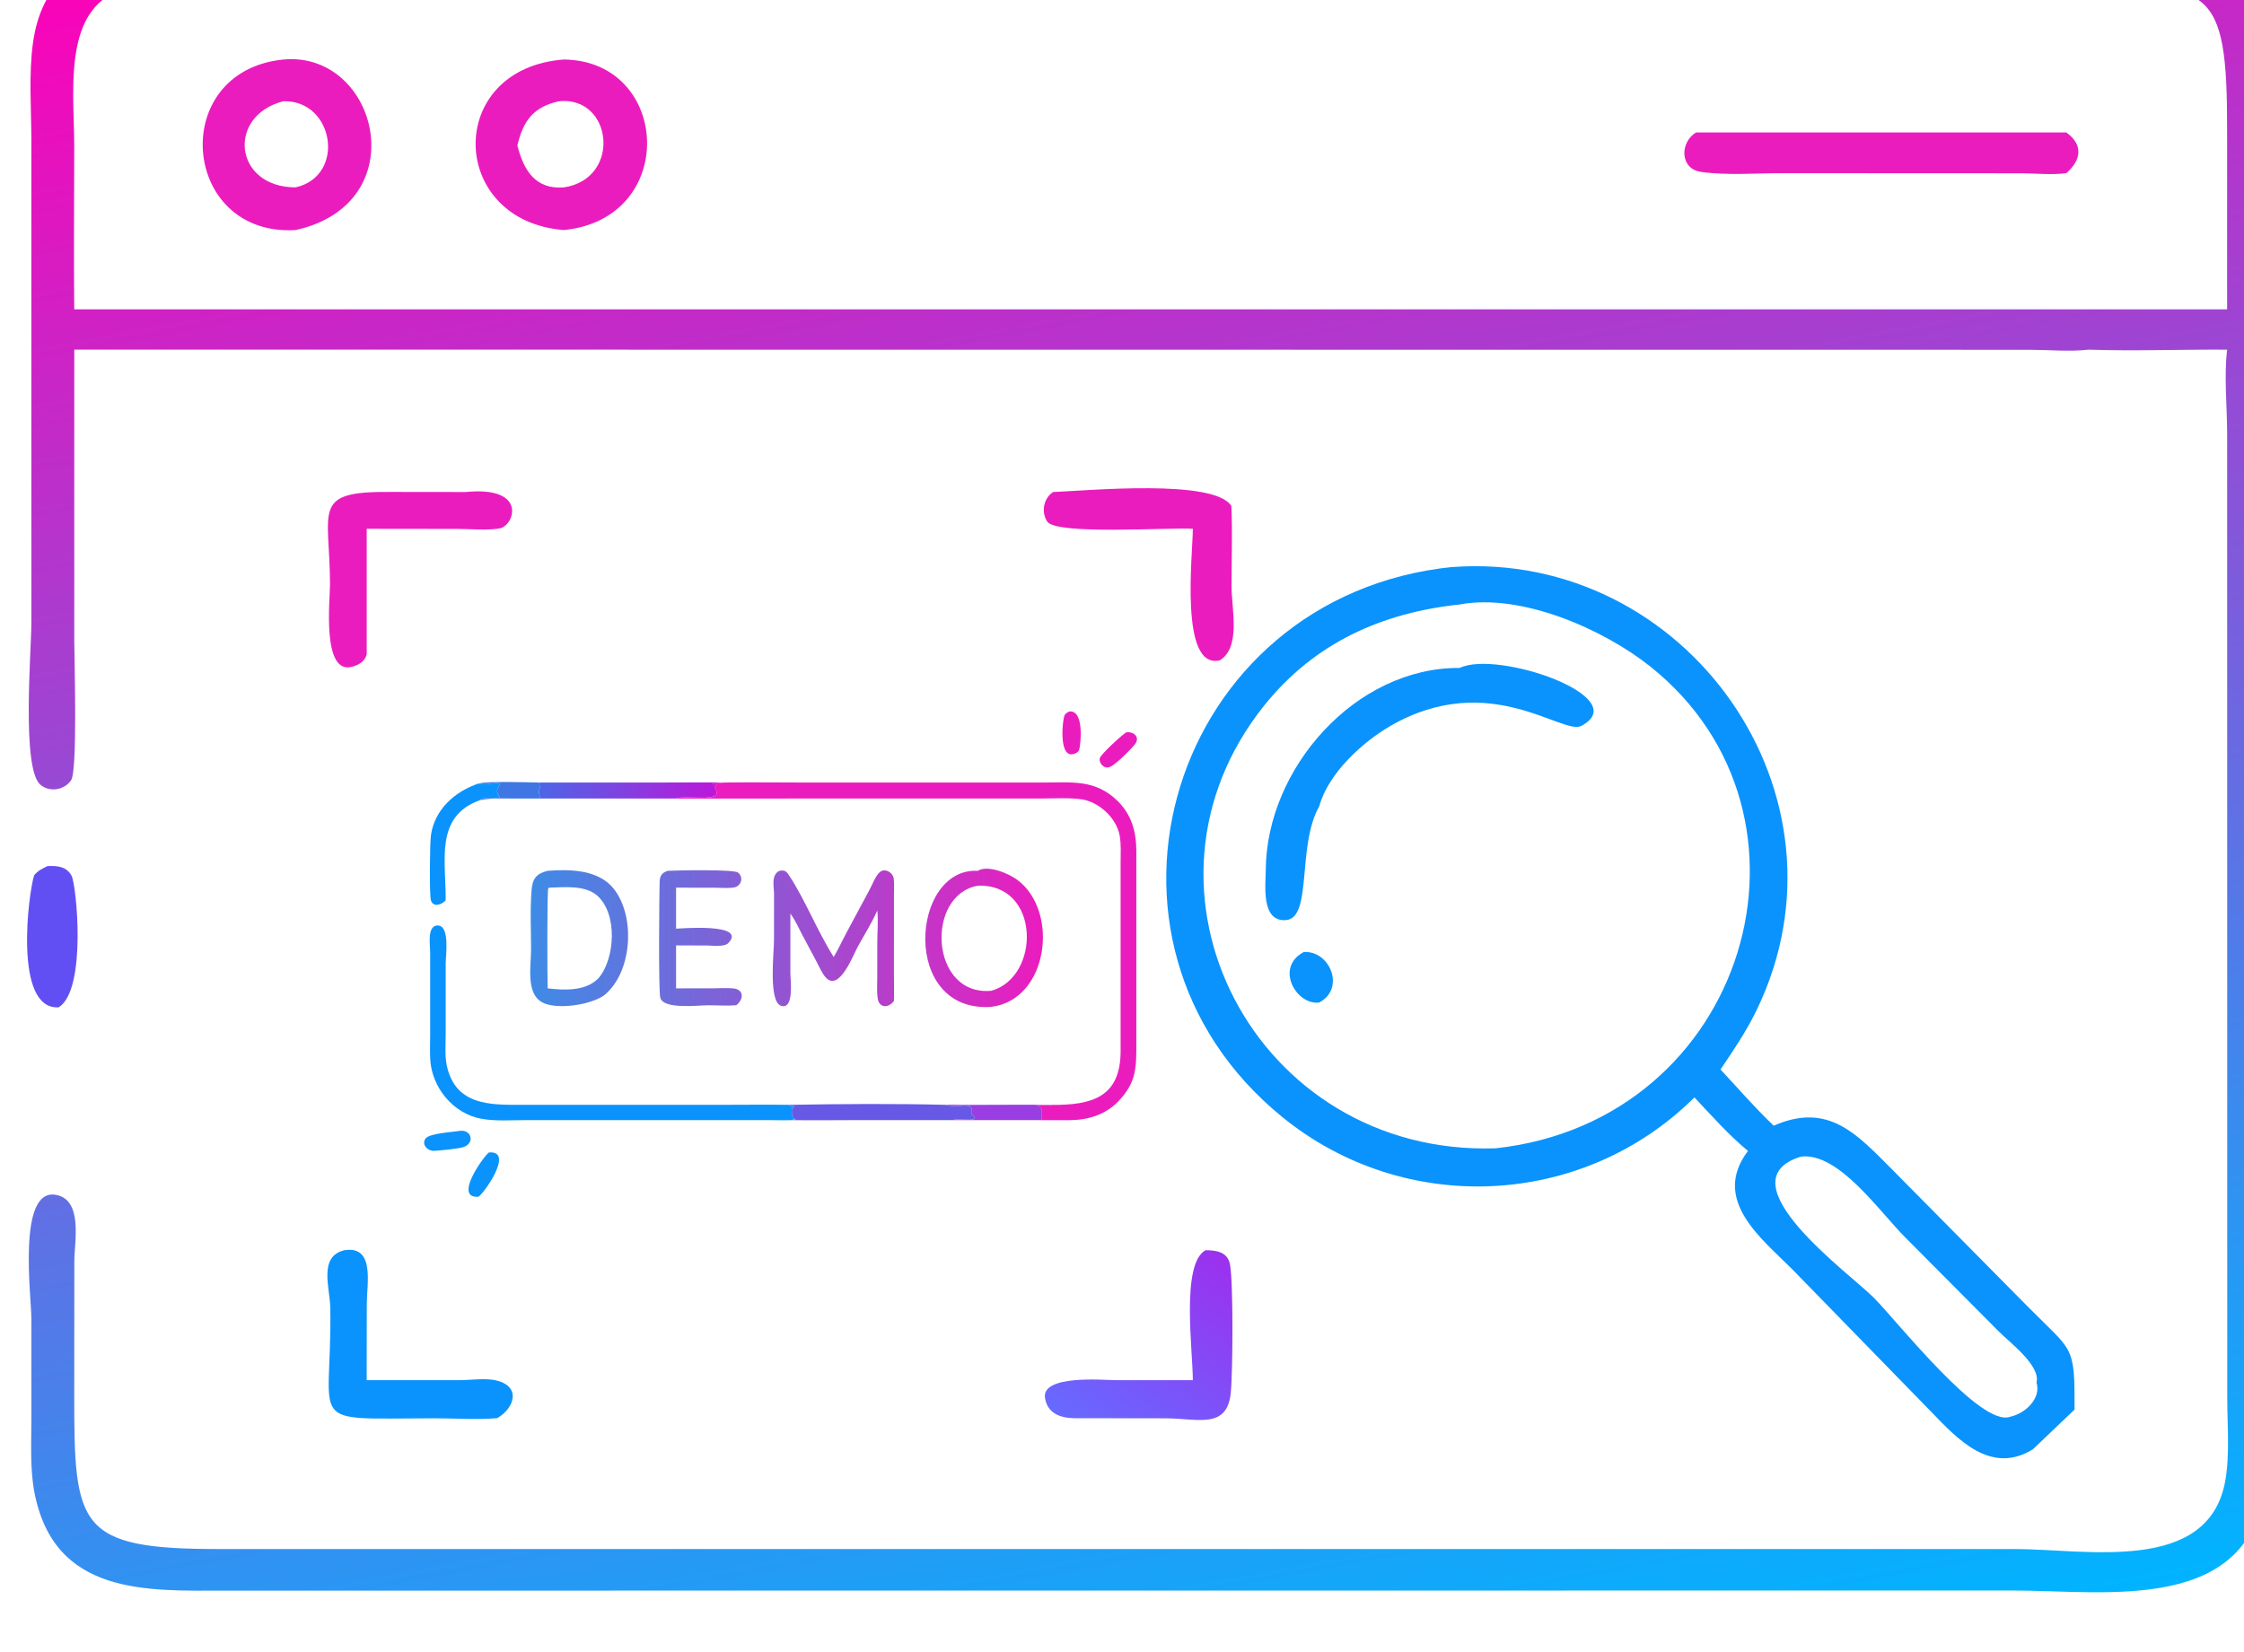
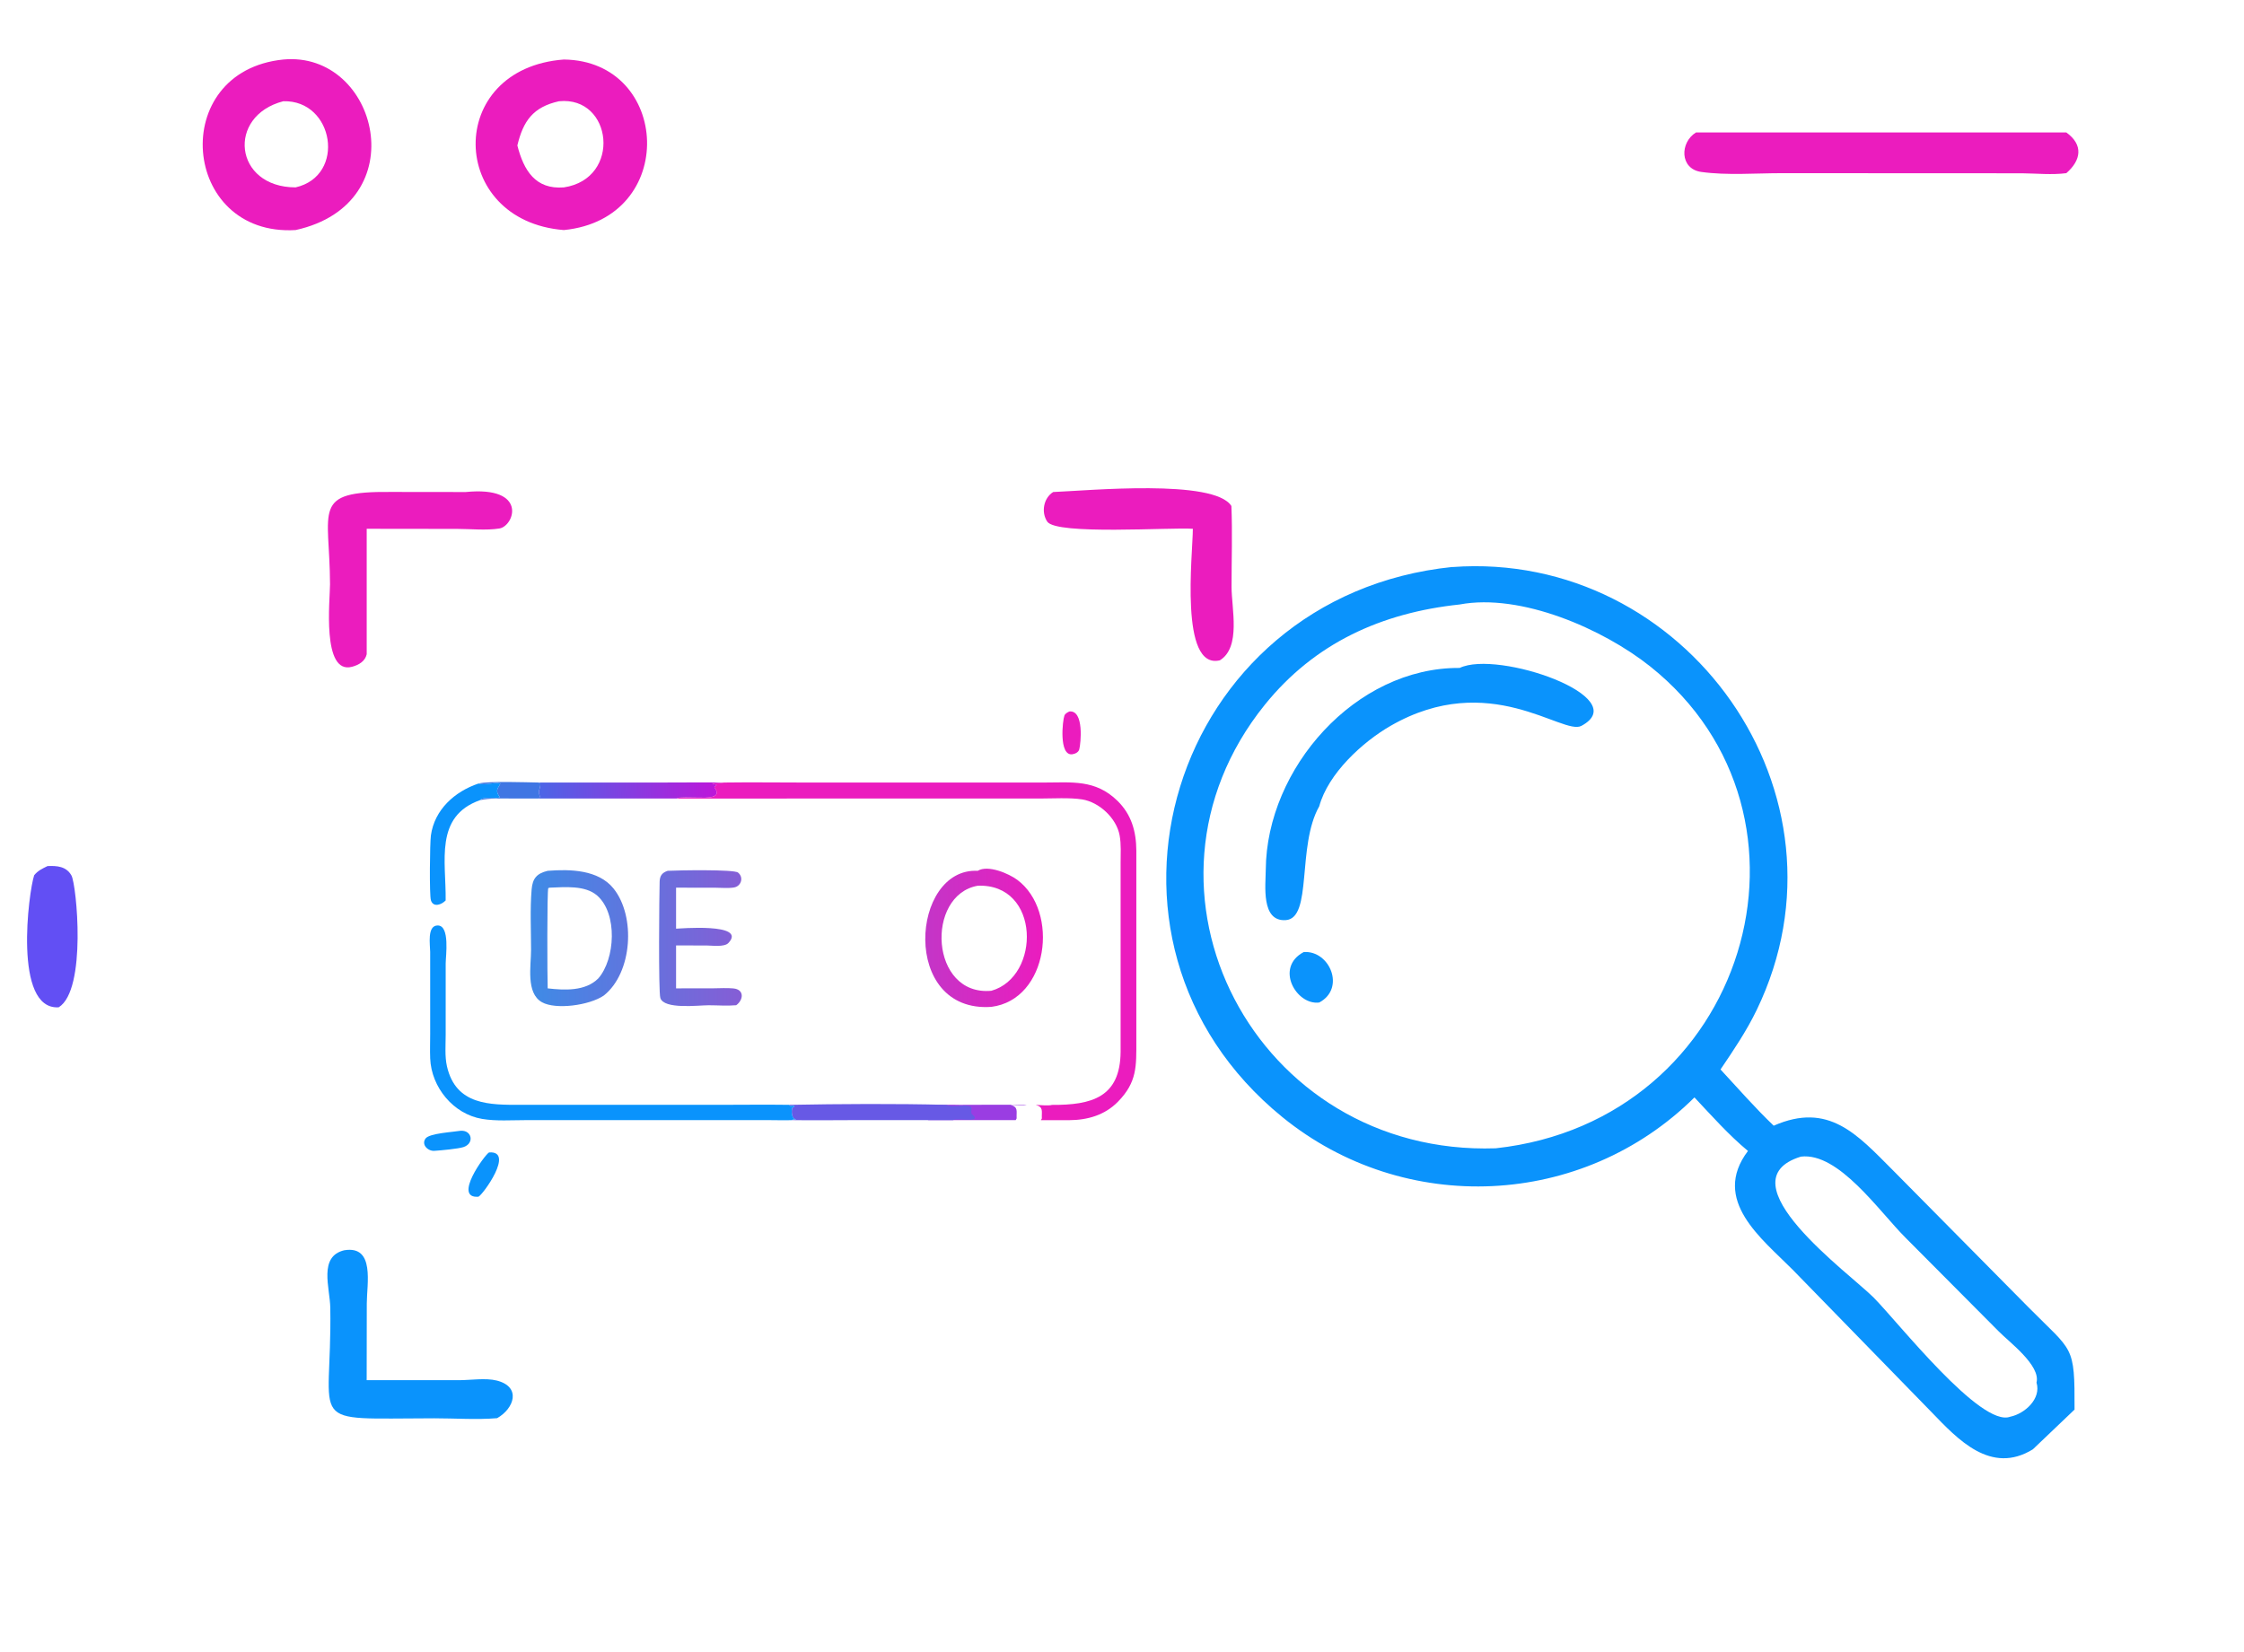
<svg xmlns="http://www.w3.org/2000/svg" xmlns:ns1="http://www.inkscape.org/namespaces/inkscape" xmlns:ns2="http://sodipodi.sourceforge.net/DTD/sodipodi-0.dtd" xmlns:xlink="http://www.w3.org/1999/xlink" width="13.229mm" height="9.744mm" viewBox="0 0 13.229 9.744" version="1.1" id="svg1" xml:space="preserve" ns1:version="1.3.2 (091e20e, 2023-11-25, custom)" ns2:docname="g265.svg" ns1:export-filename="Downloads\g73.png" ns1:export-xdpi="300" ns1:export-ydpi="300">
  <ns2:namedview id="namedview1" pagecolor="#ffffff" bordercolor="#000000" borderopacity="0.25" ns1:showpageshadow="2" ns1:pageopacity="0.0" ns1:pagecheckerboard="0" ns1:deskcolor="#d1d1d1" ns1:document-units="mm" ns1:zoom="0.14270121" ns1:cx="16986.541" ns1:cy="8384.6518" ns1:window-width="1920" ns1:window-height="1111" ns1:window-x="-9" ns1:window-y="-9" ns1:window-maximized="1" ns1:current-layer="layer1" ns1:export-bgcolor="#00000086" showguides="true" />
  <defs id="defs1">
    <linearGradient id="gradient_0-38" gradientUnits="userSpaceOnUse" x1="340.077" y1="309.73" x2="316.136" y2="343.331" gradientTransform="matrix(0.473,0,0,0.473,-2102.327,4357.886)">
      <stop offset="0" stop-color="#9B31EE" id="stop6-28" />
      <stop offset="1" stop-color="#6769FF" id="stop7-767" />
    </linearGradient>
    <linearGradient id="gradient_0-99" gradientUnits="userSpaceOnUse" x1="225.733" y1="92.859" x2="286.214" y2="418.104" gradientTransform="matrix(0.529,0,0,0.529,-2084.334,4325.266)">
      <stop offset="0" stop-color="#FF00B7" id="stop6-1" />
      <stop offset="1" stop-color="#00B4FF" id="stop7-12" />
    </linearGradient>
    <linearGradient id="gradient_0-46" gradientUnits="userSpaceOnUse" x1="273.156" y1="142.82" x2="148.183" y2="137.44" gradientTransform="matrix(0.125,0,0,0.125,-2021.032,4445.171)">
      <stop offset="0" stop-color="#BD16DA" id="stop10-92" />
      <stop offset="1" stop-color="#4C65E6" id="stop11-60" />
    </linearGradient>
    <linearGradient ns1:collect="always" xlink:href="#linearGradient169" id="linearGradient170" x1="-1778.291" y1="4617.384" x2="-1649.395" y2="4617.384" gradientUnits="userSpaceOnUse" />
    <linearGradient id="linearGradient169" ns1:collect="always">
      <stop style="stop-color:#3e8be6;stop-opacity:1;" offset="0" id="stop169" />
      <stop style="stop-color:#eb1cbe;stop-opacity:1;" offset="1" id="stop170" />
    </linearGradient>
    <linearGradient ns1:collect="always" xlink:href="#gradient_0-46" id="linearGradient107" gradientUnits="userSpaceOnUse" gradientTransform="matrix(0.125,0,0,0.125,-2021.032,4445.171)" x1="273.156" y1="142.82" x2="148.183" y2="137.44" />
    <linearGradient ns1:collect="always" xlink:href="#gradient_0-38" id="linearGradient108" gradientUnits="userSpaceOnUse" gradientTransform="matrix(0.473,0,0,0.473,-2102.327,4357.886)" x1="340.077" y1="309.73" x2="316.136" y2="343.331" />
    <linearGradient ns1:collect="always" xlink:href="#gradient_0-99" id="linearGradient109" gradientUnits="userSpaceOnUse" gradientTransform="matrix(0.529,0,0,0.529,-2084.334,4325.266)" x1="225.733" y1="92.859" x2="286.214" y2="418.104" />
    <linearGradient ns1:collect="always" xlink:href="#linearGradient169" id="linearGradient1" gradientUnits="userSpaceOnUse" x1="-1778.291" y1="4617.384" x2="-1649.395" y2="4617.384" />
    <linearGradient ns1:collect="always" xlink:href="#linearGradient169" id="linearGradient2" gradientUnits="userSpaceOnUse" x1="-1778.291" y1="4617.384" x2="-1649.395" y2="4617.384" />
    <linearGradient ns1:collect="always" xlink:href="#linearGradient169" id="linearGradient3" gradientUnits="userSpaceOnUse" x1="-1778.291" y1="4617.384" x2="-1649.395" y2="4617.384" />
    <linearGradient ns1:collect="always" xlink:href="#linearGradient169" id="linearGradient4" gradientUnits="userSpaceOnUse" x1="-1778.291" y1="4617.384" x2="-1649.395" y2="4617.384" />
  </defs>
  <g ns1:label="Слой 1" ns1:groupmode="layer" id="layer1" transform="translate(-14525.426,21397.993)">
    <g id="g262" transform="matrix(0.067,0,0,0.067,14662.775,-21692.331)">
      <g id="g175">
        <g id="g174">
          <g id="g168" transform="matrix(0.35,0,0,0.35,-1380.93,2859.567)" style="fill:url(#linearGradient170)">
            <path fill="#0a93fc" d="m -1743.73,4600.521 c 2.524,-0.133 16.642,-0.396 17.683,0.44 1.516,1.217 0.778,3.463 -1.036,3.753 -1.459,0.233 -3.171,0.061 -4.66,0.057 l -9.879,-0.015 v 10.317 c 0.399,0.012 18.06,-1.563 13.147,3.604 -1.022,1.074 -4.107,0.625 -5.425,0.622 l -7.722,-0.016 v 3.861 6.936 l 9.349,-0.012 c 1.649,-0.01 3.404,-0.131 5.043,0.025 2.814,0.269 2.583,2.869 0.728,4.226 -2.256,0.205 -4.679,0.01 -6.957,0.01 -2.572,0 -11.219,1.101 -12.121,-1.838 -0.499,-1.627 -0.272,-26.087 -0.174,-29.236 0.045,-1.457 0.573,-2.248 2.025,-2.733 z" id="path1-872" style="fill:url(#linearGradient1);stroke-width:0.423" />
-             <path fill="#0a93fc" d="m -1715.654,4600.521 c 1.264,-0.184 1.66,-0.031 2.381,1.062 4.133,6.268 7.115,14.016 11.28,20.612 1.087,-1.846 2.01,-3.844 3.012,-5.743 l 5.959,-11.097 c 0.708,-1.307 1.493,-3.463 2.554,-4.453 1.27,-1.186 3.335,-0.025 3.552,1.549 0.172,1.25 0.069,2.634 0.069,3.899 l -0.01,20.24 c 4e-4,2.219 0.076,4.448 -5e-4,6.665 -1.303,1.794 -3.689,1.871 -4.08,-0.649 -0.247,-1.591 -0.11,-3.345 -0.109,-4.952 l 0.01,-8.878 c -0.019,-2.705 0.289,-5.59 0,-8.267 -1.366,3.122 -3.284,6.137 -4.928,9.123 -1.052,1.913 -4.641,11.447 -8.019,7.713 -0.988,-1.092 -1.648,-2.705 -2.334,-4.003 l -3.564,-6.681 c -0.906,-1.736 -1.734,-3.616 -2.877,-5.21 l -0.123,-0.17 v 15.148 c 0,1.426 1.002,8.914 -2.251,8.07 -3.338,-0.867 -1.872,-13.339 -1.873,-16.438 l 0.013,-11.632 c 0,-1.95 -0.802,-4.83 1.337,-5.904 z" id="path2-67" style="fill:url(#linearGradient2);stroke-width:0.423" />
            <path fill="#0a93fc" d="m -1773.9,4600.521 c 5.607,-0.442 12.741,-0.303 16.564,4.46 5.603,6.982 4.743,21.175 -2.433,26.886 -3.677,2.531 -12.155,3.617 -15.565,1.702 -4.092,-2.298 -2.744,-9.138 -2.746,-13.184 0,-4.919 -0.273,-10.313 0.143,-15.181 0.235,-2.751 1.268,-4.018 4.037,-4.683 z m 0.537,4.235 -0.385,0.096 c -0.33,0.688 -0.254,22.593 -0.152,25.228 4.252,0.487 9.475,0.753 12.719,-2.497 4.262,-4.851 4.92,-16.308 -0.292,-20.85 -3.013,-2.626 -8.151,-2.111 -11.89,-1.977 z" id="path3-03" style="fill:url(#linearGradient3);stroke-width:0.423" />
            <path fill="#0a93fc" d="m -1665.79,4600.521 c 2.591,-1.587 7.852,0.707 9.961,2.28 10.649,7.948 7.813,30.133 -6.54,31.932 -22.87,1.584 -20.271,-35.091 -3.421,-34.212 z m 0,3.751 c -13.204,2.348 -12.01,27.835 3.421,26.417 12.479,-3.498 12.37,-27.046 -3.421,-26.417 z" id="path4-851" style="fill:url(#linearGradient4);stroke-width:0.423" />
          </g>
          <g id="g169">
            <path fill="#eb1cbe" d="m -1955.893,4455.725 c 1.312,-0.143 1.01,2.838 0.871,3.335 -0.074,0.271 -0.375,0.396 -0.627,0.435 -1.184,0.126 -0.84,-3 -0.679,-3.409 0.072,-0.185 0.268,-0.279 0.435,-0.361 z" id="path2-71" style="stroke-width:0.125" />
-             <path fill="#eb1cbe" d="m -1950.881,4457.559 c 0.682,-0.083 1.235,0.451 0.757,1.054 -0.318,0.401 -1.827,1.964 -2.319,2.025 -0.421,0.125 -0.884,-0.399 -0.77,-0.807 0.1,-0.36 1.992,-2.085 2.332,-2.271 z" id="path3-28" style="stroke-width:0.125" />
            <path fill="#3f76e3" d="m -2007.886,4462.065 c 0.975,-0.228 4.154,-0.104 5.303,-0.086 l 0.145,0.082 c 0.022,0.56 -0.306,0.596 0.01,1.238 -0.062,0.021 -0.11,0.023 -0.175,0.029 l 0.02,0.055 h -2.601 c -0.863,0 -1.708,-0.032 -2.558,0.145 0.309,-0.379 1.482,-0.063 1.73,-0.265 -0.489,-0.673 -0.073,-0.812 0.051,-1.217 -0.622,-0.111 -1.331,0.214 -1.925,0.019 z" id="path4-344" style="stroke-width:0.125" />
            <path fill="#0a93fc" d="m -2009.476,4492.631 c 1.012,-0.093 1.265,1.104 0.275,1.433 -0.459,0.152 -1.994,0.294 -2.537,0.329 -0.564,0.061 -1.204,-0.528 -0.805,-1.08 0.339,-0.468 2.441,-0.572 3.067,-0.682 z" id="path5-714" style="stroke-width:0.125" />
            <path fill="#0a93fc" d="m -2006.953,4494.536 c 2.271,-0.174 -0.526,3.706 -0.933,3.897 -2.288,0.185 0.586,-3.732 0.933,-3.897 z" id="path6-73" style="stroke-width:0.125" />
-             <path fill="#9a3de2" d="m -1966.701,4490.347 c 0.374,-0.026 0.763,0 1.139,0 h 2.223 c 1.974,0 3.951,-0.025 5.925,4e-4 -0.291,0.092 -1.085,0.01 -1.43,0 0.702,0.209 0.504,0.538 0.535,1.192 l -0.08,0.153 h -7.74 c 0.363,-0.221 2.715,0.317 1.645,-0.543 -0.125,-0.229 0.137,-0.577 -0.196,-0.689 -0.478,-0.161 -1.365,0.128 -1.973,-0.096 z" id="path8-35" style="stroke-width:0.125" />
+             <path fill="#9a3de2" d="m -1966.701,4490.347 c 0.374,-0.026 0.763,0 1.139,0 c 1.974,0 3.951,-0.025 5.925,4e-4 -0.291,0.092 -1.085,0.01 -1.43,0 0.702,0.209 0.504,0.538 0.535,1.192 l -0.08,0.153 h -7.74 c 0.363,-0.221 2.715,0.317 1.645,-0.543 -0.125,-0.229 0.137,-0.577 -0.196,-0.689 -0.478,-0.161 -1.365,0.128 -1.973,-0.096 z" id="path8-35" style="stroke-width:0.125" />
            <path fill="#0a93fc" d="m -2007.886,4462.065 c 0.594,0.195 1.302,-0.13 1.925,-0.019 -0.123,0.405 -0.54,0.544 -0.051,1.217 -0.248,0.202 -1.421,-0.114 -1.73,0.265 -4.042,1.435 -2.981,5.381 -3.03,8.827 -0.341,0.365 -1.086,0.657 -1.298,-0.012 -0.141,-0.448 -0.095,-5.051 0,-5.713 0.316,-2.262 2.09,-3.86 4.187,-4.564 z" id="path9-94" style="stroke-width:0.125" />
            <path fill="#6759e5" d="m -1980.539,4490.347 c 4.49,-0.082 9.35,-0.114 13.838,0 l 0.046,0.017 c 0.609,0.224 1.496,-0.065 1.973,0.096 0.334,0.112 0.071,0.461 0.196,0.689 1.071,0.86 -1.282,0.322 -1.645,0.543 l -8.613,-7e-4 c -1.847,3e-4 -3.699,0.031 -5.546,7e-4 l 0.032,-0.042 0.33,-0.024 -0.107,-0.043 0.044,0.027 c -0.37,-0.071 -0.352,-0.71 -0.298,-0.998 l 0.18,-0.091 0.013,-0.054 -0.067,-0.042 c -0.116,0.013 -0.211,0.016 -0.328,0 z" id="path10-14" style="stroke-width:0.125" />
            <path fill="url(#gradient_0)" d="m -2002.584,4461.979 10.612,-1e-4 c 1.889,0 3.781,-0.023 5.67,1e-4 -0.343,0.055 -0.684,0.052 -1.028,0.086 0.235,0.066 0.617,0.084 0.223,0.264 l -0.015,0.077 c 0.773,1.012 -0.818,0.908 -1.411,0.9 -0.517,-0.01 -1.866,-0.048 -1.893,0.057 l -0.023,-0.02 0.172,0.042 h -12.307 l -0.02,-0.055 c 0.065,-0.01 0.113,-0.01 0.175,-0.029 -0.316,-0.643 0.011,-0.679 -0.01,-1.238 z" id="path11-82" style="fill:url(#linearGradient107);stroke-width:0.125" />
            <path fill="#0a93fc" d="m -1980.289,4491.693 c -0.636,0.025 -1.283,0 -1.919,0 l -21.518,-8e-4 c -1.256,0 -2.597,0.102 -3.836,-0.106 -2.532,-0.425 -4.471,-2.786 -4.571,-5.324 -0.029,-0.729 0,-1.466 0,-2.196 l -9e-4,-7.174 c 0,-0.607 -0.298,-2.343 0.668,-2.334 1.091,0.01 0.696,2.709 0.697,3.346 l -9e-4,6.266 c 2e-4,0.894 -0.088,1.907 0.111,2.781 0.784,3.445 3.786,3.397 6.486,3.395 h 17.313 c 2.108,0 4.219,-0.03 6.326,-4e-4 l 0.048,0.077 c 0.116,0.017 0.211,0.015 0.328,0 l 0.067,0.042 -0.013,0.054 -0.18,0.091 c -0.054,0.288 -0.072,0.927 0.298,0.998 l -0.044,-0.027 0.107,0.043 -0.33,0.024 z" id="path16-06" style="stroke-width:0.125" />
            <path fill="#eb1cbe" d="m -1986.302,4461.979 c 2.393,-0.034 4.791,3e-4 7.184,5e-4 h 20.944 c 2.479,0 4.561,-0.298 6.507,1.602 1.243,1.213 1.655,2.7 1.667,4.386 v 16.732 c 0,2.236 0.081,3.641 -1.622,5.376 -1.161,1.183 -2.685,1.615 -4.301,1.621 h -2.471 l 0.08,-0.153 c -0.031,-0.655 0.167,-0.984 -0.535,-1.192 0.345,0.01 1.139,0.092 1.43,0 3.481,0.019 6,-0.654 6.035,-4.664 v -16.617 c 5e-4,-0.8 0.059,-1.665 -0.089,-2.454 -0.282,-1.507 -1.792,-2.909 -3.288,-3.151 -1.079,-0.174 -2.631,-0.078 -3.765,-0.078 l -31.757,6e-4 -0.172,-0.042 0.023,0.02 c 0.027,-0.105 1.376,-0.063 1.893,-0.057 0.593,0.01 2.184,0.112 1.411,-0.9 l 0.015,-0.077 c 0.394,-0.18 0.013,-0.198 -0.223,-0.264 0.344,-0.034 0.685,-0.031 1.028,-0.086 z" id="path18-8" style="stroke-width:0.125" />
          </g>
        </g>
        <g id="g167">
          <path fill="#0a93fc" d="m -2019.674,4503.144 c 2.704,-0.434 1.962,2.983 1.962,4.691 l -0.01,6.747 h 8.106 c 1.018,0 2.367,-0.214 3.336,0.03 2.195,0.554 1.534,2.465 0.037,3.313 -1.797,0.15 -3.719,0.01 -5.531,0.011 -11.606,0.01 -8.974,0.936 -9.149,-9.728 -0.03,-1.767 -1.062,-4.528 1.245,-5.066 z" id="path4-61" style="stroke-width:0.473" />
          <path fill="#eb1cbe" d="m -2009.007,4436.41 c 5.505,-0.548 4.285,2.998 2.961,3.209 -1.165,0.185 -2.522,0.038 -3.709,0.036 l -7.964,-0.01 v 11.039 c -0.14,0.629 -0.702,0.948 -1.285,1.105 -2.689,0.726 -1.939,-5.942 -1.943,-7.265 -0.021,-6.615 -1.693,-8.191 5.347,-8.122 z" id="path5-90" style="stroke-width:0.473" />
          <path fill="#eb1cbe" d="m -1957.318,4436.41 c 3.095,-0.123 14.163,-1.177 15.683,1.23 0.096,2.359 0.011,4.758 0.013,7.122 0,1.899 0.844,5.312 -1.028,6.46 -3.582,0.86 -2.382,-9.359 -2.377,-11.576 -1.92,-0.143 -12.014,0.571 -12.813,-0.633 -0.551,-0.831 -0.323,-2.071 0.522,-2.602 z" id="path6-57" style="stroke-width:0.473" />
-           <path fill="url(#gradient_0)" d="m -1943.902,4503.144 c 0.965,0 1.942,0.156 2.145,1.261 0.296,1.61 0.25,9.505 0.065,11.303 -0.331,3.227 -2.919,2.234 -5.736,2.229 l -8.062,-0.01 c -1.171,-0.017 -2.332,-0.416 -2.547,-1.774 -0.327,-2.068 5.125,-1.583 6.168,-1.575 h 6.84 c 0,-2.647 -1.065,-10.261 1.125,-11.438 z" id="path7-45" style="fill:url(#linearGradient108);stroke-width:0.473" />
        </g>
      </g>
      <path fill="#624ff4" d="m -2045.804,4469.332 c 0.826,-0.04 1.657,0.021 2.108,0.832 0.445,0.802 1.368,10.057 -1.123,11.598 -4.032,0.263 -2.642,-10.196 -2.159,-11.623 0.332,-0.41 0.707,-0.577 1.174,-0.807 z" id="path3-20" style="stroke-width:0.529" />
-       <path fill="url(#gradient_0)" d="m -2043.45,4423.873 v 25.643 c -2e-4,1.618 0.307,11.409 -0.283,12.268 -0.595,0.866 -1.884,1.073 -2.692,0.394 -1.682,-1.413 -0.798,-11.846 -0.799,-14.248 v -42.347 c 6e-4,-2.844 -0.247,-5.942 0.147,-8.748 1.485,-10.561 13.105,-8.73 20.601,-8.731 l 159.015,-0.01 c 11.608,-0.01 16.637,0.553 16.976,13.449 v 25.93 l -5e-4,85.518 c 0,3.474 0.287,7.151 -0.111,10.593 -1.35,11.657 -13.969,9.509 -22.274,9.508 l -157.295,0.01 c -6.87,0.01 -15.062,0.452 -16.794,-8.671 -0.396,-2.085 -0.262,-4.35 -0.264,-6.467 v -8.793 c 0,-1.956 -1.271,-11.539 2.172,-10.9 2.393,0.444 1.611,4.165 1.608,5.822 l -0.01,11.774 c -10e-4,11.63 0.288,13.596 12.847,13.575 h 157.906 c 6.235,0 17.035,2.248 18.514,-5.997 0.413,-2.3 0.176,-4.954 0.176,-7.29 l -0.01,-84.988 c -0.01,-2.343 -0.281,-4.978 0,-7.289 -4.059,-0.027 -8.143,0.134 -12.198,0 -1.631,0.192 -3.489,0.015 -5.14,0.01 z m 0,-3.54 h 181.632 7.795 v -15.571 c 0.033,-13.3 -1.454,-12.997 -13.981,-12.976 l -156.58,-0.01 c -4.104,0 -8.254,-0.128 -12.353,0.026 -7.875,0.295 -6.517,8.73 -6.516,14.147 0,4.792 -0.048,9.588 0,14.379 z" id="path7-41" style="fill:url(#linearGradient109);stroke-width:0.529" />
      <path fill="#eb1cbe" d="m -1900.753,4404.762 h 32.582 c 1.523,1.095 1.303,2.452 0,3.583 -1.257,0.167 -2.618,0.023 -3.892,0.011 l -21.162,-0.01 c -2.28,6e-4 -4.813,0.206 -7.069,-0.109 -1.908,-0.267 -1.888,-2.606 -0.459,-3.476 z" id="path8-81" style="stroke-width:0.529" />
      <path fill="#eb1cbe" d="m -2025.055,4398.343 c 8.335,-0.778 11.703,12.67 1.079,15.01 -10.069,0.597 -11.301,-13.977 -1.079,-15.01 z m 0,3.672 c -5.003,1.288 -4.356,7.575 1.079,7.582 4.47,-1.021 3.383,-7.706 -1.079,-7.582 z" id="path9-61" style="stroke-width:0.529" />
      <path fill="#eb1cbe" d="m -2000.372,4398.343 c 9.396,0.111 10.124,14.004 0,15.01 -10.207,-0.81 -10.493,-14.223 0,-15.01 z m -0.426,3.672 c -2.287,0.508 -3.147,1.736 -3.665,3.891 0.566,2.223 1.606,3.889 4.091,3.692 5.113,-0.769 4.288,-8.063 -0.426,-7.582 z" id="path10-41" style="stroke-width:0.529" />
      <g id="g165" transform="matrix(0.848,0,0,0.848,-1926.27,1626.545)">
        <path fill="#0a93fc" d="m 65.04,3412.879 c -4.365,2.691 -7.815,-1.067 -10.488,-3.835 l -14.434,-14.809 c -3.176,-3.199 -8.498,-7.222 -4.639,-12.325 -2.003,-1.661 -3.771,-3.661 -5.552,-5.556 -11.603,11.506 -30.079,12.36 -42.758,2.042 -22.567,-18.365 -11.592,-54.098 17.649,-57.1 l 6e-5,0.01 c 24.163,-1.771 42.388,23.563 31.573,45.963 -1.057,2.19 -2.399,4.175 -3.759,6.183 1.795,1.939 3.61,4.017 5.518,5.837 5.712,-2.505 8.668,0.924 12.35,4.606 l 14.09,14.248 c 4.616,4.676 4.802,3.809 4.776,10.611 z M 5.567,3325.192 c -8.081,0.858 -15.042,3.981 -20.229,10.421 -15.424,19.15 -0.957,46.865 23.97,46.022 26.114,-2.848 35.418,-34.59 16.008,-50.028 -4.875,-3.877 -13.396,-7.607 -19.749,-6.415 z m 35.408,57.307 c -8.226,2.538 5.076,12.141 7.543,14.627 2.531,2.549 11.13,13.531 14.177,12.368 1.493,-0.303 3.241,-1.858 2.725,-3.541 0.454,-1.78 -2.866,-4.233 -3.932,-5.326 l -9.667,-9.72 c -2.767,-2.767 -6.933,-8.873 -10.845,-8.408 z" id="path10-311-3" style="stroke-width:0.423" ns2:nodetypes="cccccsccscccccccscsccsccccc" />
        <path fill="#0a93fc" d="m -10.613,3361.266 c 2.694,-0.188 4.37,3.771 1.607,5.237 -2.374,0.313 -4.649,-3.628 -1.607,-5.237 z" id="path11-85-6" style="stroke-width:0.423" />
        <path fill="#0a93fc" d="m 5.567,3331.779 c 3.93,-1.902 18.187,3.041 12.627,6.013 -1.926,1.03 -9.534,-5.897 -19.773,-0.018 -2.944,1.69 -6.503,4.969 -7.427,8.365 -2.344,4.125 -0.671,11.636 -3.48,11.814 -2.579,0.163 -2.08,-3.619 -2.067,-5.256 0.084,-10.479 9.293,-20.999 20.12,-20.919 z" id="path12-61-9" style="stroke-width:0.423" />
      </g>
    </g>
  </g>
</svg>